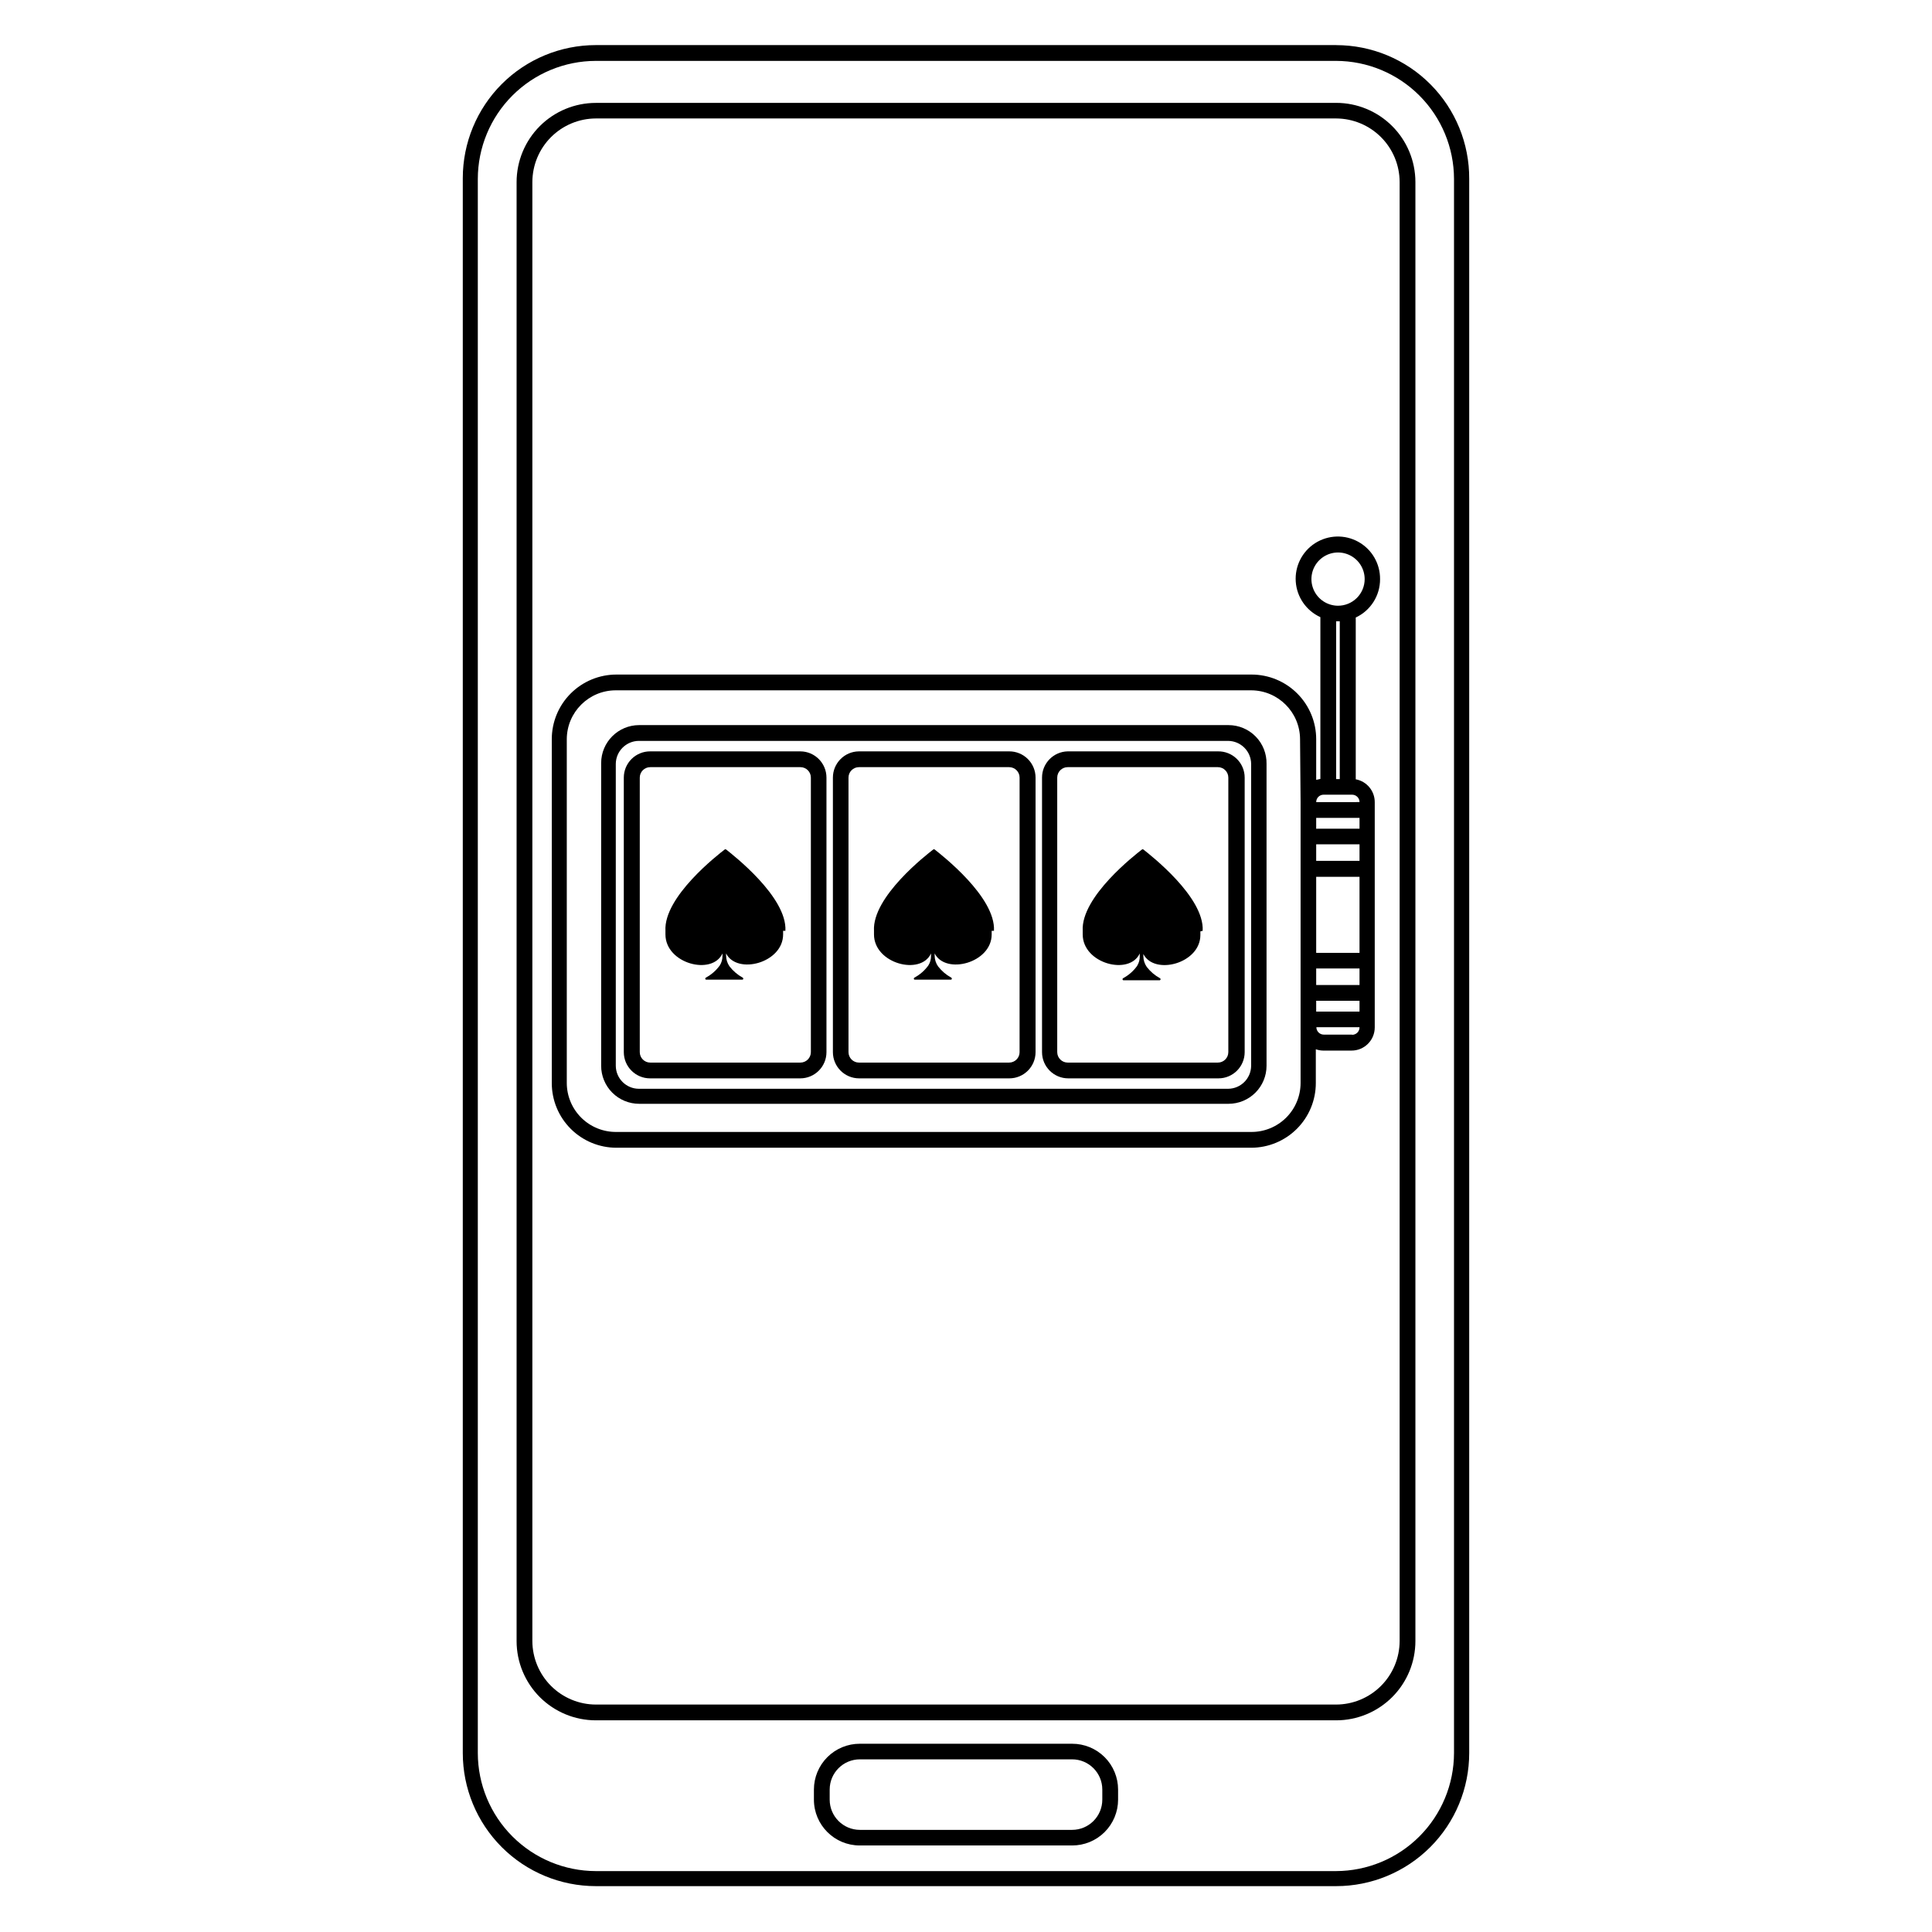
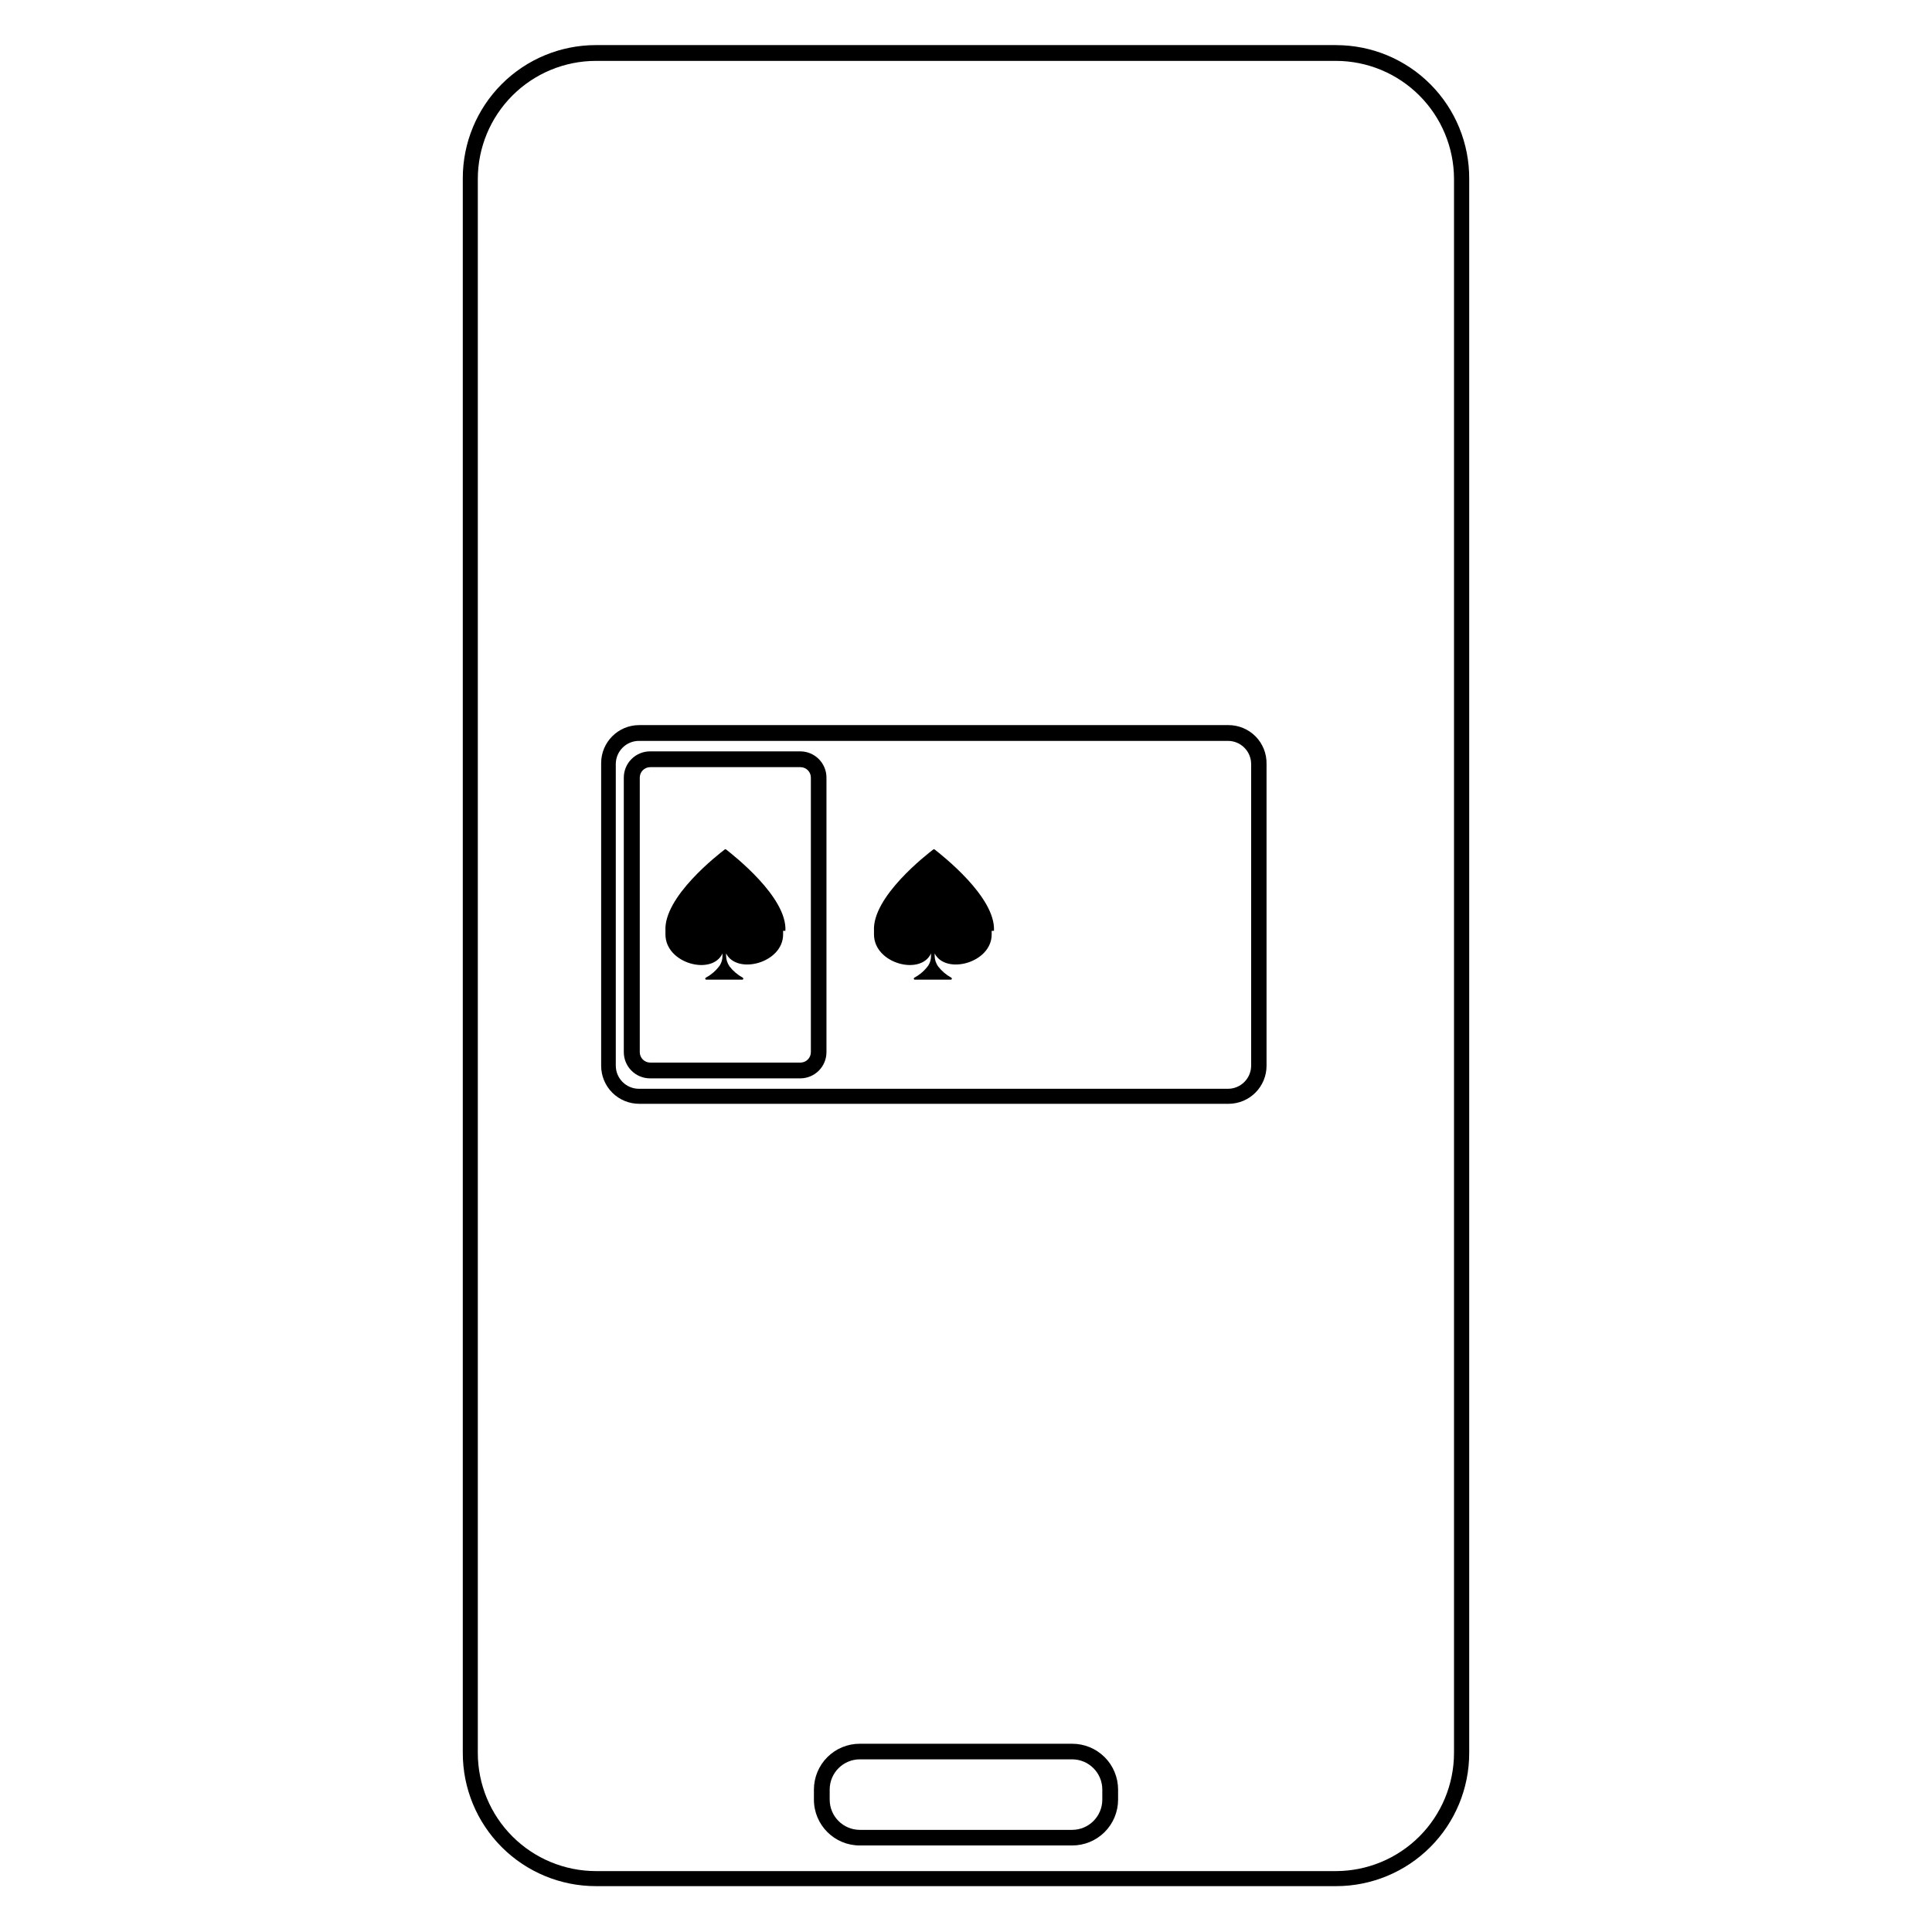
<svg xmlns="http://www.w3.org/2000/svg" fill="#000000" width="800px" height="800px" version="1.1" viewBox="144 144 512 512">
  <g>
    <path d="m498.09 155.95h-196.18c-9.352 0-18.324 3.715-24.938 10.328s-10.328 15.586-10.328 24.938v417.36c0 9.355 3.715 18.324 10.328 24.938s15.586 10.332 24.938 10.332h196.18c9.355 0 18.324-3.719 24.938-10.332 6.613-6.613 10.328-15.582 10.328-24.938v-417.15c0.055-9.391-3.637-18.41-10.258-25.066-6.617-6.66-15.617-10.402-25.008-10.402zm31.238 452.62c-0.016 8.297-3.316 16.246-9.18 22.109-5.863 5.863-13.816 9.164-22.109 9.18h-196.13c-8.293-0.016-16.242-3.316-22.109-9.18-5.863-5.863-9.164-13.812-9.176-22.109v-417.15c0.012-8.293 3.312-16.246 9.176-22.109 5.867-5.863 13.816-9.164 22.109-9.176h196.18c8.285 0.023 16.223 3.332 22.074 9.195 5.856 5.863 9.148 13.805 9.164 22.09z" />
-     <path d="m498.09 171.27h-196.18c-5.57 0-10.914 2.211-14.855 6.152-3.938 3.941-6.152 9.285-6.152 14.855v386.62c0 5.57 2.215 10.914 6.152 14.855 3.941 3.938 9.285 6.152 14.855 6.152h196.18c5.574 0 10.914-2.215 14.855-6.152 3.941-3.941 6.152-9.285 6.152-14.855v-386.68c-0.012-5.562-2.231-10.895-6.168-14.82-3.941-3.93-9.277-6.137-14.84-6.137zm16.828 407.63c-0.016 4.457-1.789 8.73-4.945 11.883-3.152 3.152-7.422 4.93-11.883 4.941h-196.18c-4.457-0.012-8.73-1.789-11.883-4.941-3.152-3.152-4.93-7.426-4.945-11.883v-386.68c0.016-4.457 1.793-8.73 4.945-11.883 3.152-3.152 7.426-4.93 11.883-4.945h196.18c4.461 0.016 8.73 1.793 11.883 4.945 3.156 3.152 4.93 7.426 4.945 11.883z" />
    <path d="m428.11 606.11h-56.223c-3.231-0.012-6.332 1.262-8.617 3.539-2.289 2.281-3.574 5.375-3.574 8.605v2.672-0.004c0 6.707 5.434 12.145 12.141 12.145h56.273c3.231 0.012 6.332-1.262 8.621-3.539 2.285-2.281 3.574-5.375 3.574-8.605v-2.672 0.004c0-3.231-1.289-6.324-3.574-8.605-2.289-2.277-5.391-3.551-8.621-3.539zm8.012 14.812c0 4.426-3.586 8.012-8.012 8.012h-56.223c-4.426 0-8.012-3.586-8.012-8.012v-2.672 0.004c0-4.426 3.586-8.012 8.012-8.012h56.223c4.426 0 8.012 3.586 8.012 8.012z" />
    <path d="m356.12 343.12h-39.801c-1.852-0.012-3.633 0.715-4.949 2.019-1.316 1.305-2.055 3.082-2.055 4.934v72.75c0 3.84 3.113 6.953 6.953 6.953h39.801c3.84 0 6.953-3.113 6.953-6.953v-72.75c0-3.82-3.082-6.926-6.902-6.953zm2.769 79.703c0 1.531-1.238 2.773-2.769 2.773h-39.801c-1.531 0-2.773-1.242-2.773-2.773v-72.75c0-1.531 1.242-2.769 2.773-2.769h39.801c1.531 0 2.769 1.238 2.769 2.769z" />
-     <path d="m411.43 343.12h-39.801c-3.82 0.027-6.902 3.133-6.902 6.953v72.75c0 3.84 3.113 6.953 6.953 6.953h39.801c3.84 0 6.953-3.113 6.953-6.953v-72.75c0-1.852-0.738-3.629-2.055-4.934-1.312-1.305-3.094-2.031-4.949-2.019zm2.769 79.703h0.004c0 1.531-1.242 2.773-2.773 2.773h-39.801c-1.527 0-2.769-1.242-2.769-2.773v-72.75c0-1.531 1.242-2.769 2.769-2.769h39.801c1.531 0 2.773 1.238 2.773 2.769z" />
-     <path d="m466.75 343.12h-39.801c-3.781 0.082-6.805 3.172-6.801 6.953v72.75c0 3.84 3.109 6.953 6.949 6.953h39.805c3.84 0 6.949-3.113 6.949-6.953v-72.75c0.004-1.871-0.75-3.66-2.09-4.969-1.336-1.309-3.141-2.023-5.012-1.984zm2.769 79.703c0 1.531-1.238 2.773-2.769 2.773h-39.801c-1.531 0-2.773-1.242-2.773-2.773v-72.75c0-1.531 1.242-2.769 2.773-2.769h39.801c1.531 0 2.769 1.238 2.769 2.769z" />
    <path d="m469.57 336.16h-156.18c-5.566 0-10.078 4.512-10.078 10.078v80.207c0 2.672 1.062 5.234 2.953 7.125s4.453 2.949 7.125 2.949h156.18c2.672 0 5.234-1.059 7.125-2.949s2.953-4.453 2.953-7.125v-80.004c0.051-2.707-0.984-5.324-2.879-7.258-1.898-1.934-4.492-3.023-7.199-3.023zm5.996 90.285c-0.027 3.356-2.742 6.066-6.098 6.094h-156.18c-3.356-0.027-6.07-2.738-6.098-6.094v-80.004c0.027-3.356 2.742-6.07 6.098-6.098h156.18c3.356 0.027 6.07 2.742 6.098 6.098z" />
    <path d="m352.14 390.68c0.504-8.969-13.957-20.152-15.719-21.562v-0.004c-0.105-0.074-0.246-0.074-0.352 0-1.762 1.359-16.223 12.543-15.719 21.562v0.957c0 7.758 12.395 10.984 15.113 5.039v0.605c0.02 0.906-0.223 1.801-0.707 2.57-0.965 1.34-2.223 2.441-3.676 3.223-0.109 0.051-0.184 0.16-0.184 0.277 0 0.121 0.074 0.23 0.184 0.277h9.723c0.109-0.047 0.18-0.156 0.18-0.277 0-0.117-0.07-0.227-0.18-0.277-1.352-0.742-2.535-1.754-3.477-2.973-0.586-0.84-0.902-1.844-0.906-2.871v-0.555c2.922 5.742 15.113 2.519 15.113-5.039v-0.957z" />
    <path d="m407.41 390.68c0.504-8.969-13.957-20.152-15.719-21.562v-0.004c-0.105-0.074-0.25-0.074-0.355 0-1.762 1.359-16.223 12.543-15.719 21.562v0.957c0 7.758 12.395 10.984 15.113 5.039v0.605c0.023 0.906-0.223 1.801-0.703 2.57-0.965 1.34-2.223 2.441-3.68 3.223-0.109 0.051-0.18 0.16-0.18 0.277 0 0.121 0.07 0.23 0.18 0.277h9.727c0.109-0.047 0.18-0.156 0.18-0.277 0-0.117-0.07-0.227-0.18-0.277-1.352-0.742-2.535-1.754-3.477-2.973-0.59-0.84-0.906-1.844-0.906-2.871v-0.555c2.922 5.742 15.113 2.519 15.113-5.039v-0.957z" />
-     <path d="m462.72 390.68c0.504-8.969-13.957-20.152-15.719-21.562v-0.004c-0.105-0.074-0.246-0.074-0.352 0-1.762 1.359-16.223 12.543-15.719 21.562v0.957c0 7.758 12.395 10.984 15.113 5.039v0.605c0.051 0.957-0.195 1.91-0.707 2.723-0.965 1.34-2.223 2.441-3.676 3.223-0.109 0.047-0.184 0.156-0.184 0.277s0.074 0.23 0.184 0.277h9.723c0.109-0.047 0.184-0.156 0.184-0.277s-0.074-0.23-0.184-0.277c-1.352-0.742-2.535-1.754-3.477-2.973-0.586-0.844-0.902-1.844-0.906-2.871v-0.555c2.922 5.742 15.113 2.519 15.113-5.039v-0.957z" />
-     <path d="m509.73 297.47c0.039-4.102-2.172-7.894-5.758-9.883-3.586-1.988-7.973-1.855-11.434 0.348-3.457 2.203-5.434 6.121-5.148 10.215 0.285 4.09 2.789 7.699 6.523 9.398v42.875l-1.109 0.25v-10.781c0-4.543-1.805-8.902-5.019-12.113-3.211-3.211-7.566-5.016-12.109-5.016h-168.32c-4.543 0-8.898 1.805-12.113 5.016-3.211 3.211-5.016 7.57-5.016 12.113v91.137c0 4.547 1.805 8.902 5.016 12.113 3.215 3.215 7.57 5.019 12.113 5.019h168.22c4.543 0 8.898-1.805 12.113-5.019 3.211-3.211 5.016-7.566 5.016-12.113v-8.965c0.633 0.223 1.297 0.344 1.965 0.352h7.508c3.394 0 6.144-2.75 6.144-6.144v-59.652c0.027-2.988-2.102-5.559-5.035-6.098v-42.875c3.949-1.844 6.465-5.816 6.445-10.176zm-21.059 59.148v74.41c-0.012 3.457-1.402 6.766-3.859 9.195-2.457 2.43-5.781 3.781-9.238 3.754h-168.22c-3.465 0.039-6.801-1.305-9.27-3.734-2.469-2.434-3.867-5.746-3.879-9.215v-91.137c0.027-7.141 5.809-12.922 12.945-12.949h168.43c7.141 0.027 12.918 5.809 12.949 12.949zm13.652 61.566h-7.504c-1.086 0-1.965-0.883-1.965-1.965h11.434c0.016 0.527-0.184 1.043-0.555 1.422-0.371 0.379-0.879 0.594-1.41 0.594zm1.965-6.098h-11.484v-2.871h11.484zm0-7.055h-11.484v-4.383h11.484zm0-8.516-11.484 0.004v-20.152h11.484zm0-24.383h-11.484v-4.383h11.484zm0-8.516-11.484 0.004v-2.871l11.484-0.004zm0-7.055-11.484 0.004c0-1.086 0.879-1.965 1.965-1.965h7.508c0.527-0.016 1.039 0.188 1.422 0.559 0.379 0.367 0.594 0.875 0.59 1.406zm-6.195-6.098v-41.816h0.957v41.816zm0.504-45.949v0.008c-2.852 0-5.426-1.719-6.516-4.356-1.094-2.637-0.488-5.668 1.527-7.688 2.019-2.016 5.051-2.621 7.688-1.527 2.637 1.09 4.356 3.664 4.356 6.516 0 1.879-0.75 3.684-2.086 5.008-1.332 1.324-3.141 2.059-5.019 2.047z" />
  </g>
</svg>